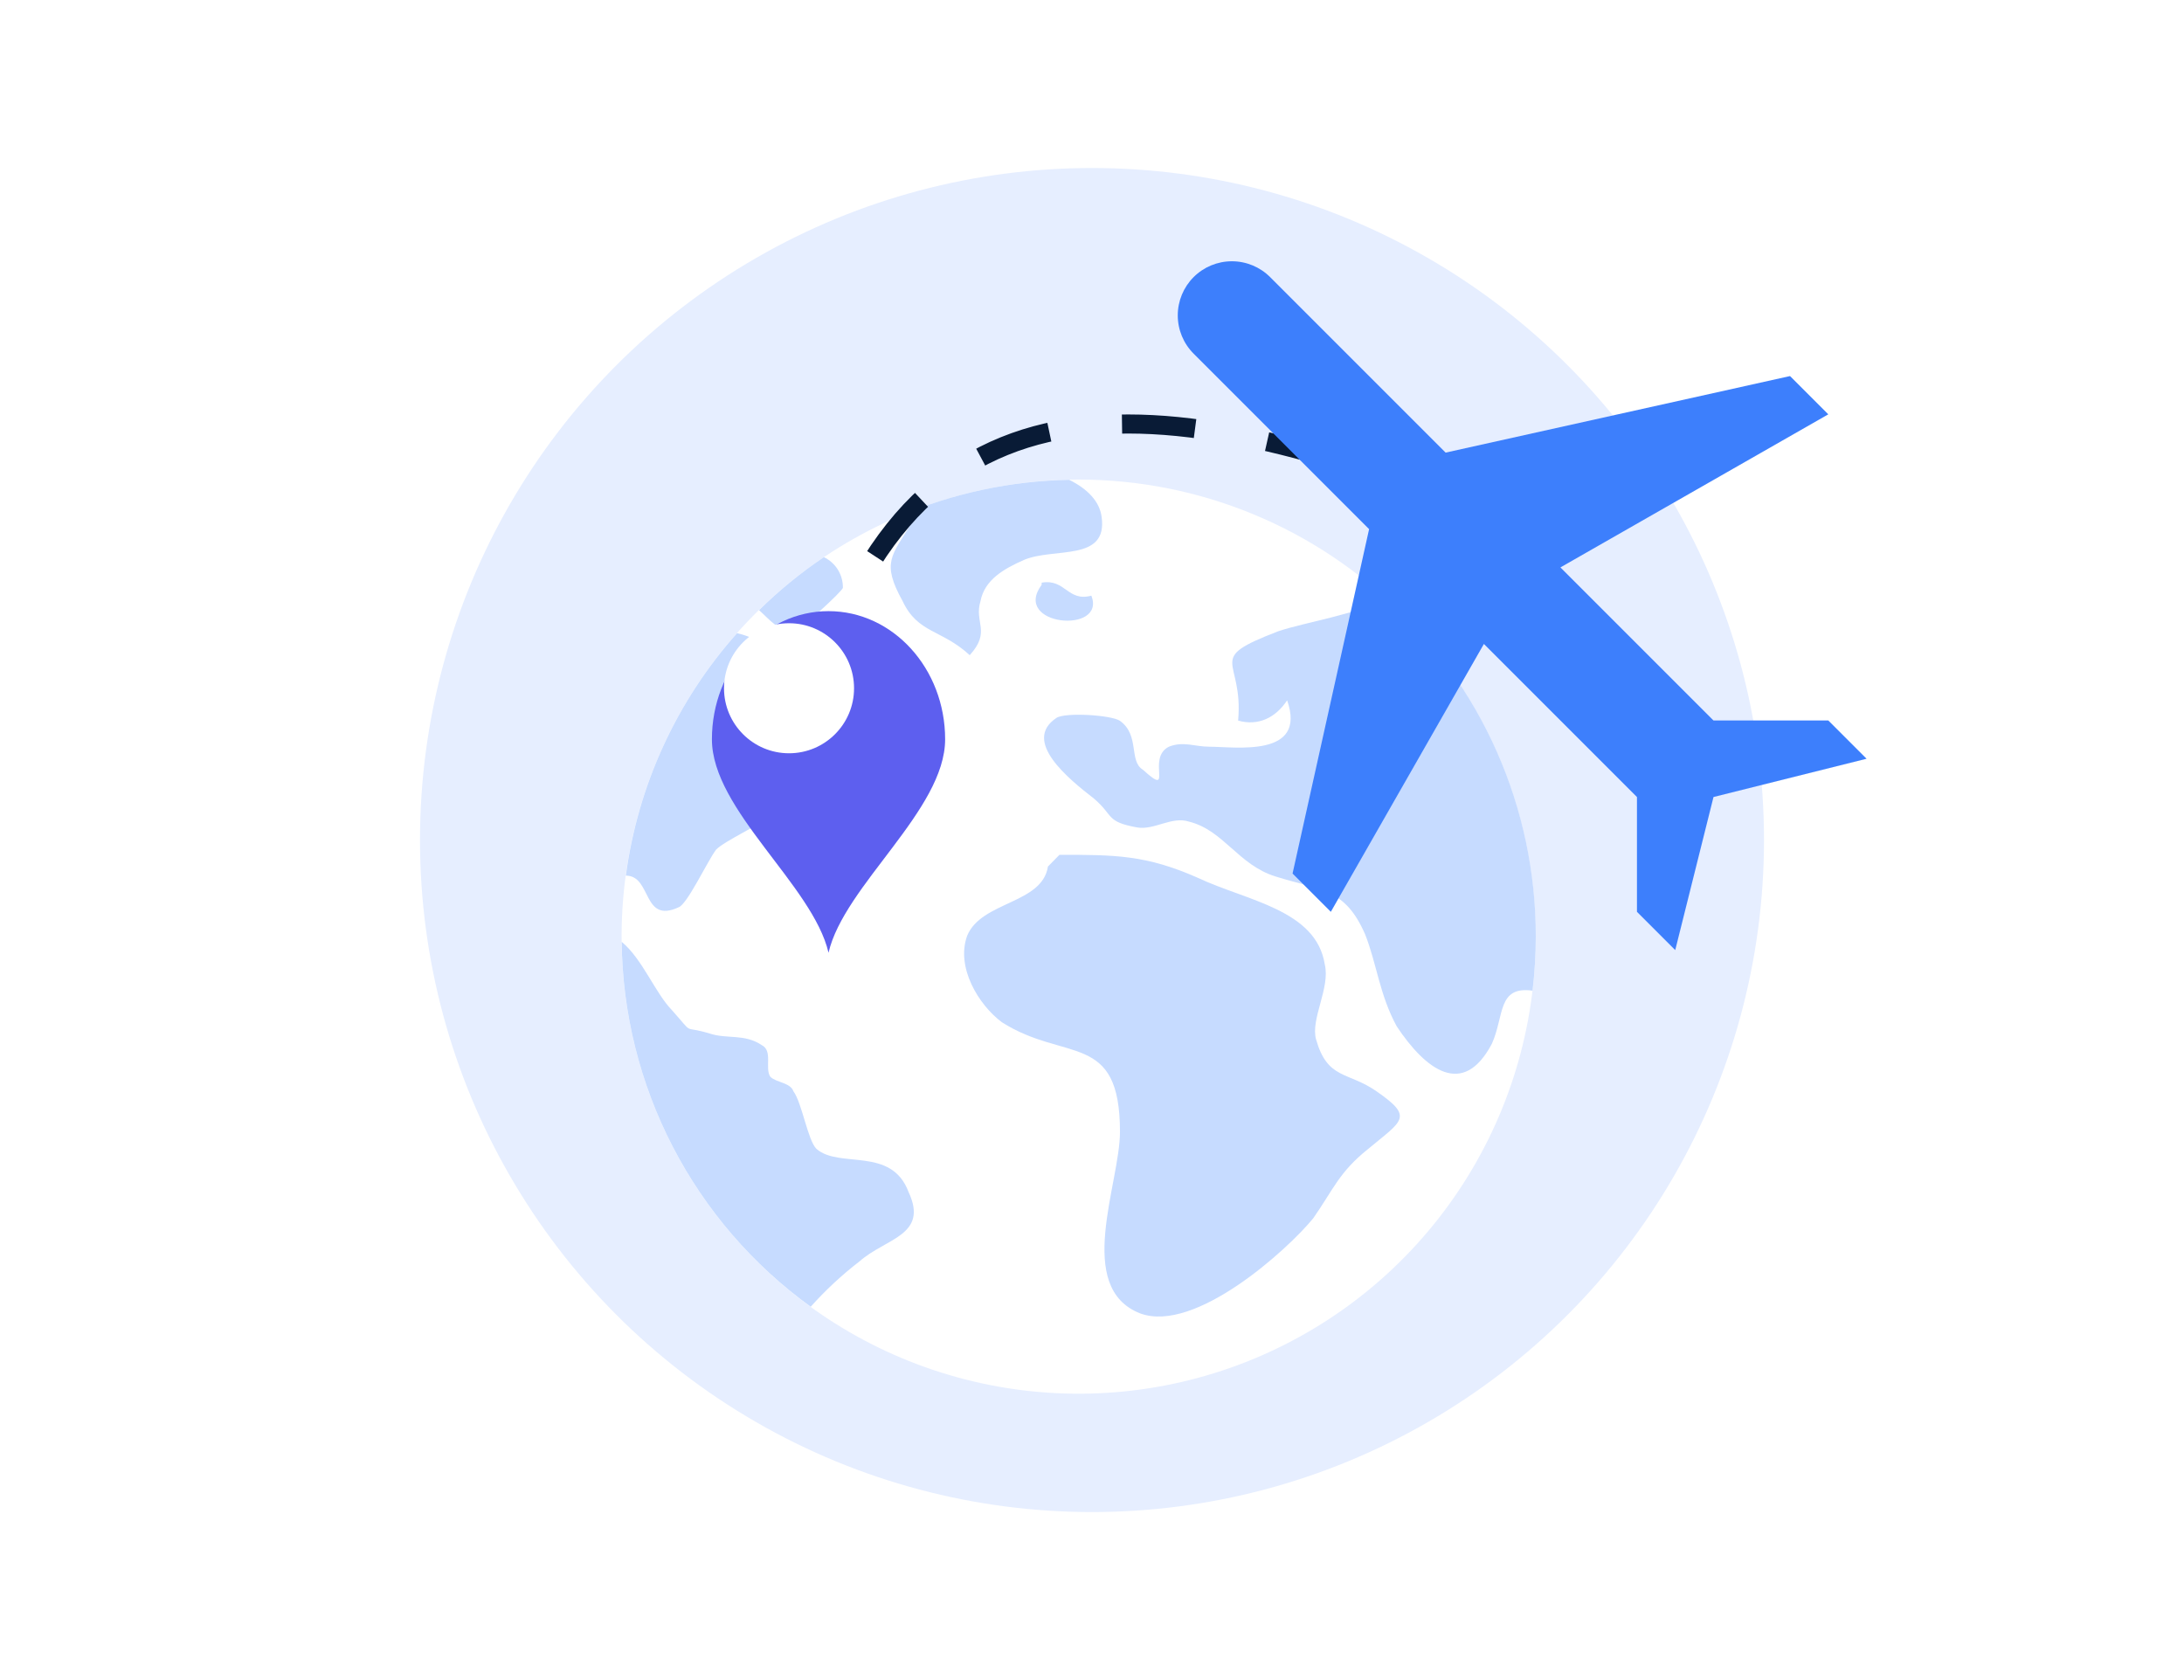
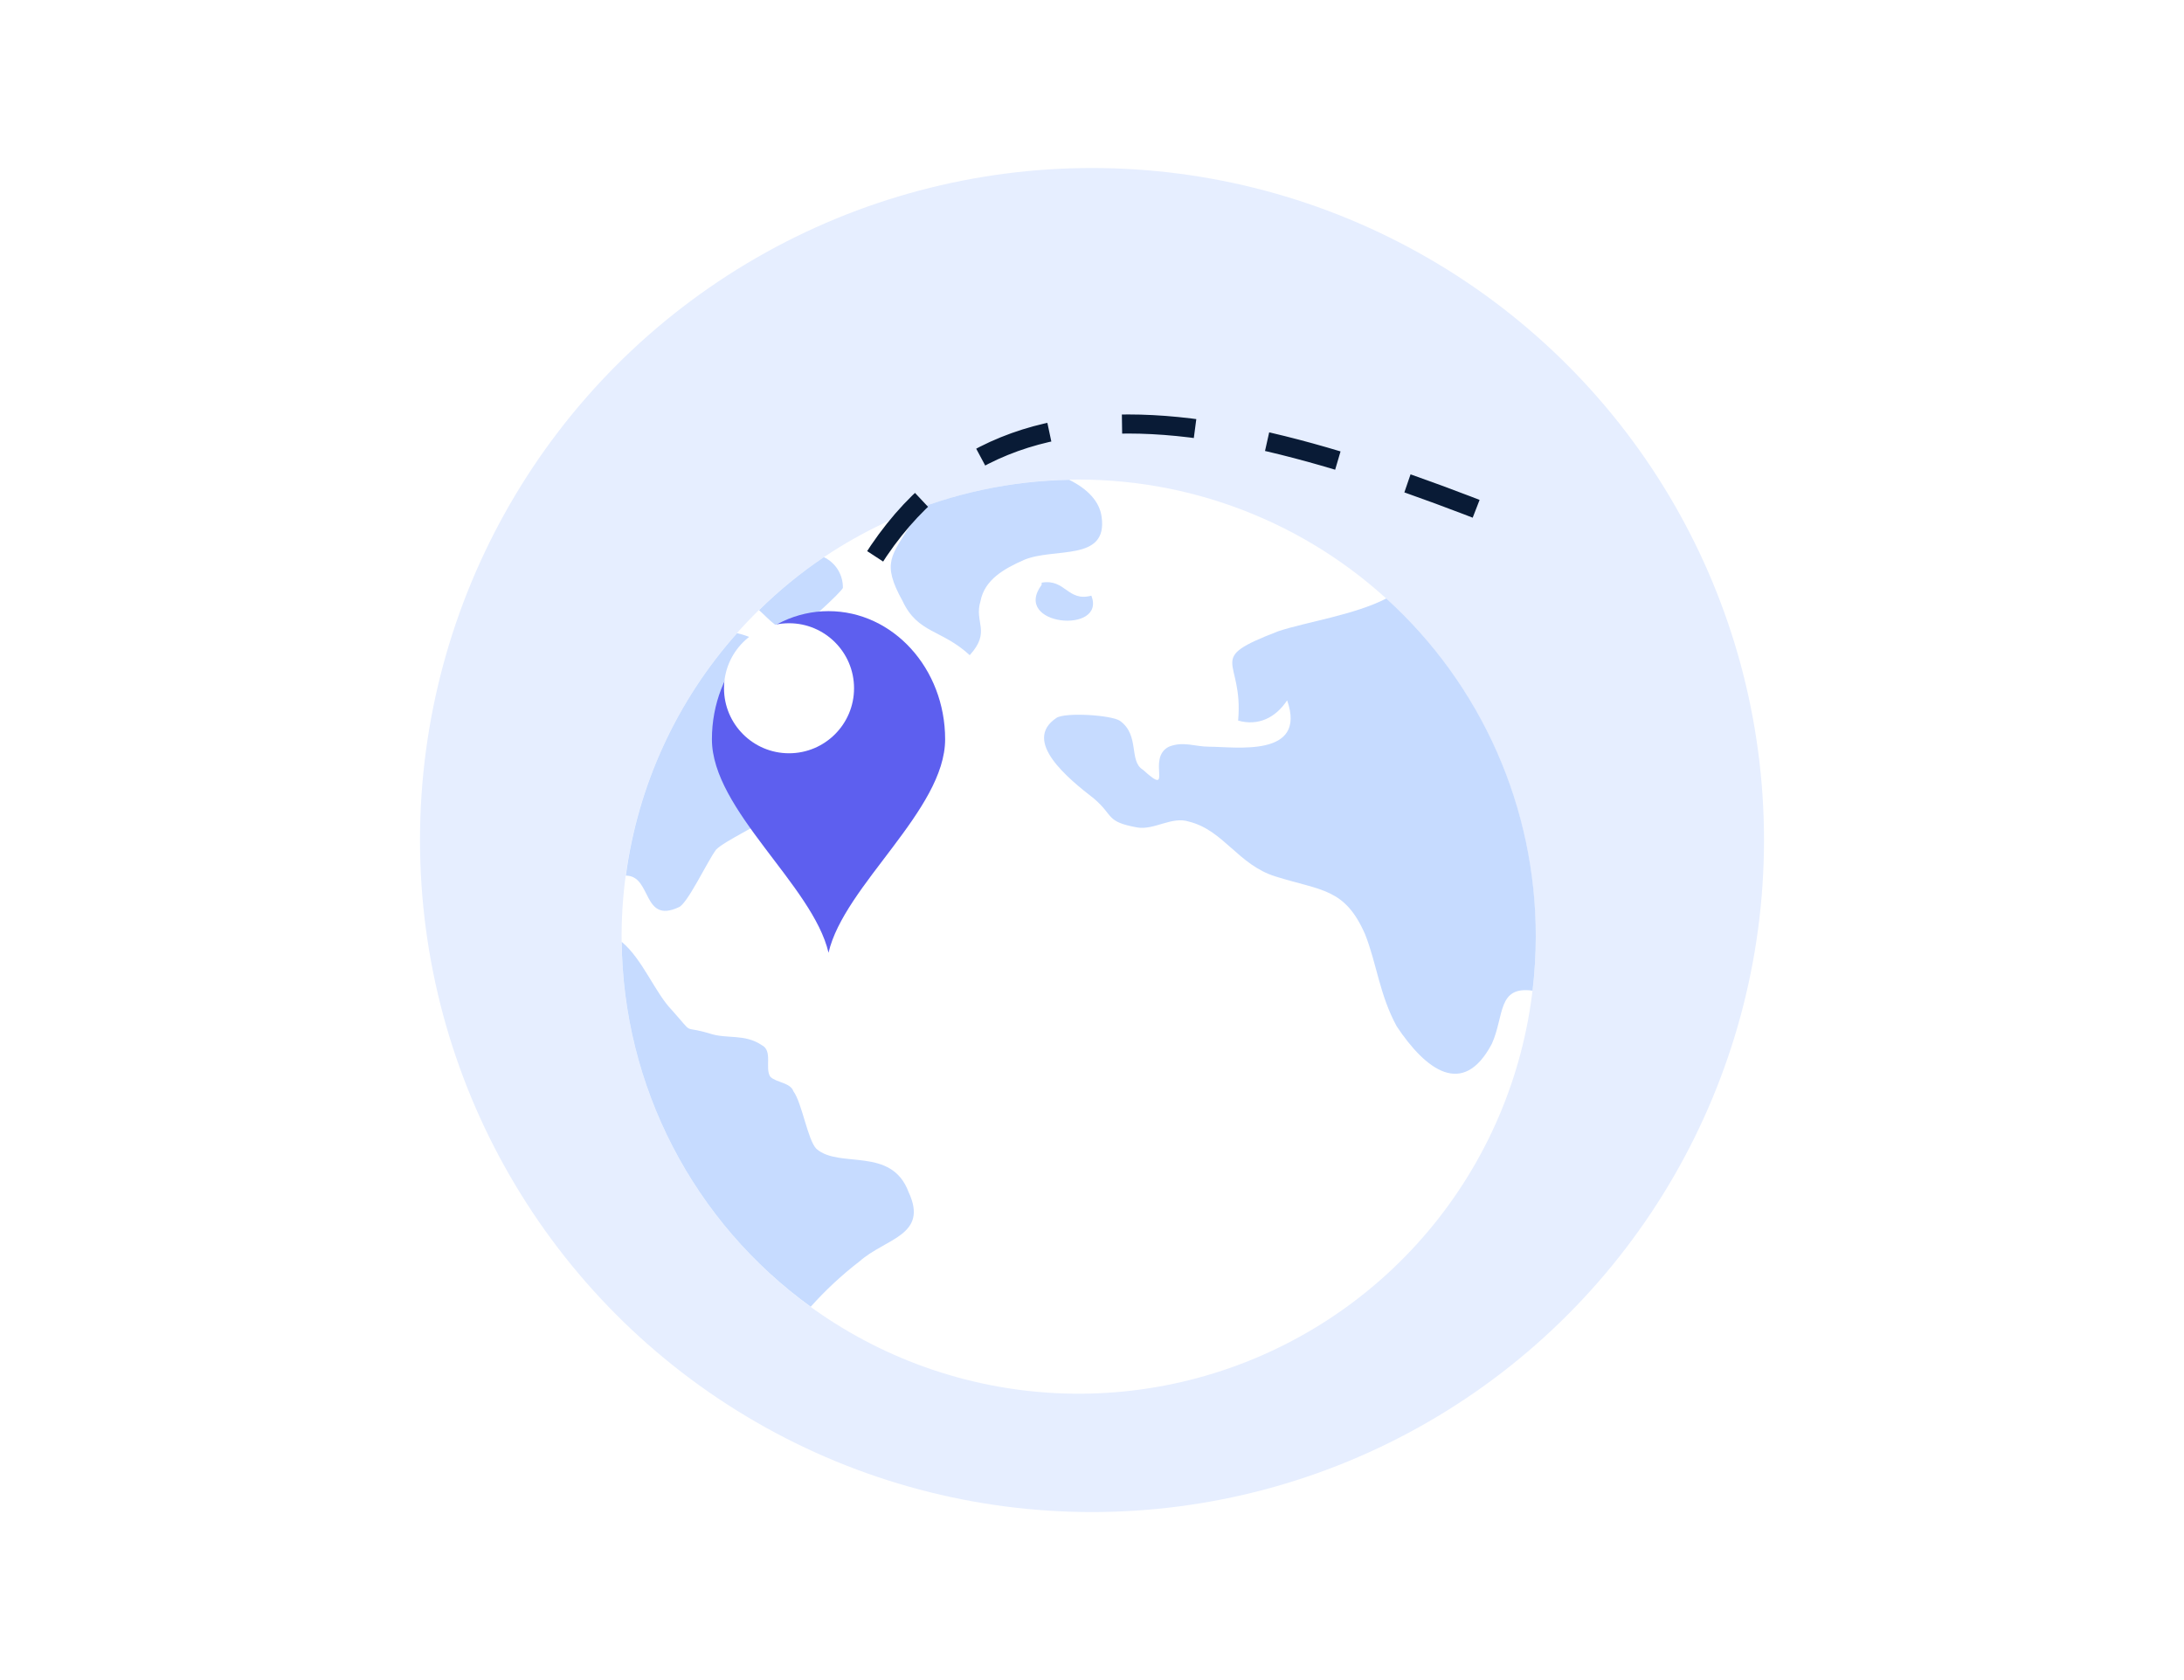
<svg xmlns="http://www.w3.org/2000/svg" width="130" height="100" viewBox="0 0 130 100" fill="none">
  <circle cx="65" cy="50" r="40" fill="#E6EEFF" />
  <g filter="url(#filter0_dd_31115_6486)">
    <path d="M91.411 49.748C91.412 55.129 89.817 60.389 86.827 64.864C83.838 69.338 79.589 72.826 74.617 74.885C69.646 76.944 64.175 77.483 58.898 76.433C53.62 75.383 48.772 72.792 44.968 68.987C41.163 65.182 38.572 60.334 37.522 55.056C36.473 49.778 37.012 44.308 39.072 39.337C41.132 34.365 44.62 30.117 49.094 27.128C53.569 24.139 58.83 22.544 64.211 22.545C71.425 22.546 78.344 25.412 83.445 30.513C88.546 35.615 91.411 42.534 91.411 49.748Z" fill="white" />
-     <path d="M62.377 45.577C62.032 47.813 58.427 47.634 57.57 49.694C56.884 51.584 58.258 53.815 59.632 54.843C63.406 57.246 66.665 55.36 66.665 61.367C66.665 64.455 63.932 70.634 67.87 72.177C71.132 73.379 76.622 68.403 78.168 66.515C79.367 64.798 79.71 63.767 81.427 62.396C83.486 60.679 84.174 60.508 81.944 58.962C80.227 57.763 79.025 58.277 78.339 55.874C77.994 54.672 79.196 52.784 78.856 51.403C78.339 48.141 74.22 47.624 71.301 46.25C68.213 44.879 66.332 44.879 63.063 44.879L62.377 45.577Z" fill="#C6DBFF" />
    <path d="M82.517 29.623C80.637 30.597 77.703 31.034 76.1 31.568C71.629 33.285 74.038 33.114 73.698 36.89C74.898 37.23 75.934 36.718 76.615 35.685C77.817 39.121 73.524 38.445 71.981 38.445C71.122 38.445 70.436 38.102 69.577 38.445C68.205 39.133 69.922 41.535 68.034 39.819C67.174 39.304 67.862 37.759 66.66 36.902C66.146 36.559 63.398 36.385 62.884 36.731C60.825 38.102 63.57 40.333 65.12 41.535C66.32 42.564 65.805 42.907 67.694 43.252C68.72 43.423 69.751 42.564 70.784 42.907C72.841 43.423 73.701 45.483 75.931 46.171C78.664 47.028 80.048 46.857 81.253 49.604C81.939 51.319 82.11 53.207 83.141 55.095C84.855 57.668 87.086 59.385 88.803 56.123C89.548 54.466 89.123 52.675 91.222 52.966C91.349 51.902 91.413 50.832 91.416 49.761C91.423 45.969 90.634 42.217 89.102 38.749C87.569 35.28 85.326 32.171 82.517 29.623Z" fill="#C6DBFF" />
    <path d="M48.597 62.381C48.08 61.867 47.74 59.648 47.225 58.95C47.051 58.436 46.194 58.436 45.852 58.09C45.506 57.576 46.023 56.545 45.335 56.202C44.309 55.517 43.275 55.859 42.247 55.517C40.53 55.002 41.39 55.688 40.011 54.143C38.992 53.102 38.247 51.085 37.005 50.059C37.051 54.307 38.093 58.485 40.047 62.257C42.001 66.029 44.813 69.291 48.256 71.779C49.14 70.79 50.114 69.885 51.165 69.076C52.711 67.705 55.287 67.531 54.084 64.957C53.059 62.209 49.971 63.583 48.597 62.381Z" fill="#C6DBFF" />
    <path d="M48.632 34.613C46.969 33.371 45.561 32.072 43.872 31.686C40.273 35.728 37.968 40.754 37.253 46.118C38.809 46.118 38.22 49.005 40.391 48.004C40.908 47.83 42.108 45.256 42.627 44.568C43.656 43.542 50.179 41.137 47.26 39.599C47.603 39.085 47.948 38.913 48.634 38.742C48.977 39.773 49.491 40.459 50.522 40.627C51.205 37.532 51.205 36.332 48.632 34.613Z" fill="#C6DBFF" />
    <path d="M47.25 31.558C47.595 31.558 50.172 29.155 50.172 28.987C50.177 28.606 50.074 28.232 49.874 27.909C49.673 27.586 49.384 27.327 49.041 27.163C47.66 28.092 46.367 29.148 45.181 30.316C45.834 30.895 46.294 31.558 47.25 31.558Z" fill="#C6DBFF" />
    <path d="M63.639 22.558C60.159 22.624 56.725 23.359 53.523 24.724C53.771 24.875 54.002 25.024 54.246 25.146C53.086 27.079 52.442 27.464 53.729 29.782C54.633 31.71 56.045 31.451 57.721 32.997C59.008 31.581 57.97 31.064 58.362 29.782C58.611 28.49 59.781 27.849 60.939 27.332C62.74 26.562 65.957 27.464 65.572 24.761C65.448 23.825 64.71 23.087 63.639 22.558Z" fill="#C6DBFF" />
    <path d="M62.002 28.681C63.418 28.433 63.547 29.839 64.963 29.454C65.865 31.771 60.201 31.257 62.002 28.808V28.681Z" fill="#C6DBFF" />
  </g>
  <path d="M48.56 41.054C55 19.551 71.903 23.822 90.866 31.469" stroke="#091B36" stroke-width="1.136" stroke-linejoin="round" stroke-dasharray="4.36 4.36" />
-   <path d="M71.048 16.494C70.444 17.098 70.105 17.918 70.105 18.772C70.105 19.626 70.444 20.445 71.048 21.049L81.494 31.495L76.938 51.995L79.216 54.273L88.327 38.329L97.438 47.44L97.438 54.273L99.716 56.551L101.994 47.44L111.105 45.162L108.827 42.884L101.994 42.884L92.883 33.773L108.827 24.662L106.549 22.384L86.049 26.94L75.603 16.494C74.999 15.89 74.18 15.551 73.326 15.551C72.471 15.551 71.652 15.89 71.048 16.494Z" fill="#3D7FFC" />
  <g filter="url(#filter1_dd_31115_6486)">
    <path d="M53.882 41.627C53.882 45.838 47.864 50.326 46.941 54.332C46.014 50.326 40 45.838 40 41.627C40 37.414 43.108 34 46.941 34C50.774 34 53.882 37.414 53.882 41.627Z" fill="#5D5FEF" />
  </g>
  <circle cx="46.966" cy="40.966" r="3.87" fill="white" />
  <defs>
    <filter id="filter0_dd_31115_6486" x="25" y="12.545" width="78.416" height="78.411" filterUnits="userSpaceOnUse" color-interpolation-filters="sRGB">
      <feFlood flood-opacity="0" result="BackgroundImageFix" />
      <feColorMatrix in="SourceAlpha" type="matrix" values="0 0 0 0 0 0 0 0 0 0 0 0 0 0 0 0 0 0 127 0" result="hardAlpha" />
      <feOffset dy="4" />
      <feGaussianBlur stdDeviation="5" />
      <feColorMatrix type="matrix" values="0 0 0 0 0.608 0 0 0 0 0.675 0 0 0 0 0.737 0 0 0 0.35 0" />
      <feBlend mode="normal" in2="BackgroundImageFix" result="effect1_dropShadow_31115_6486" />
      <feColorMatrix in="SourceAlpha" type="matrix" values="0 0 0 0 0 0 0 0 0 0 0 0 0 0 0 0 0 0 127 0" result="hardAlpha" />
      <feOffset dy="2" />
      <feGaussianBlur stdDeviation="6" />
      <feColorMatrix type="matrix" values="0 0 0 0 0.896 0 0 0 0 0.93 0 0 0 0 0.996 0 0 0 0.5 0" />
      <feBlend mode="normal" in2="effect1_dropShadow_31115_6486" result="effect2_dropShadow_31115_6486" />
      <feBlend mode="normal" in="SourceGraphic" in2="effect2_dropShadow_31115_6486" result="shape" />
    </filter>
    <filter id="filter1_dd_31115_6486" x="36.674" y="30.674" width="24.335" height="30.785" filterUnits="userSpaceOnUse" color-interpolation-filters="sRGB">
      <feFlood flood-opacity="0" result="BackgroundImageFix" />
      <feColorMatrix in="SourceAlpha" type="matrix" values="0 0 0 0 0 0 0 0 0 0 0 0 0 0 0 0 0 0 127 0" result="hardAlpha" />
      <feOffset dx="2.376" dy="2.376" />
      <feGaussianBlur stdDeviation="2.376" />
      <feColorMatrix type="matrix" values="0 0 0 0 0 0 0 0 0 0.297 0 0 0 0 0.859 0 0 0 0.08 0" />
      <feBlend mode="normal" in2="BackgroundImageFix" result="effect1_dropShadow_31115_6486" />
      <feColorMatrix in="SourceAlpha" type="matrix" values="0 0 0 0 0 0 0 0 0 0 0 0 0 0 0 0 0 0 127 0" result="hardAlpha" />
      <feOffset />
      <feGaussianBlur stdDeviation="1.663" />
      <feComposite in2="hardAlpha" operator="out" />
      <feColorMatrix type="matrix" values="0 0 0 0 0.035 0 0 0 0 0.105 0 0 0 0 0.212 0 0 0 0.07 0" />
      <feBlend mode="normal" in2="effect1_dropShadow_31115_6486" result="effect2_dropShadow_31115_6486" />
      <feBlend mode="normal" in="SourceGraphic" in2="effect2_dropShadow_31115_6486" result="shape" />
    </filter>
  </defs>
</svg>